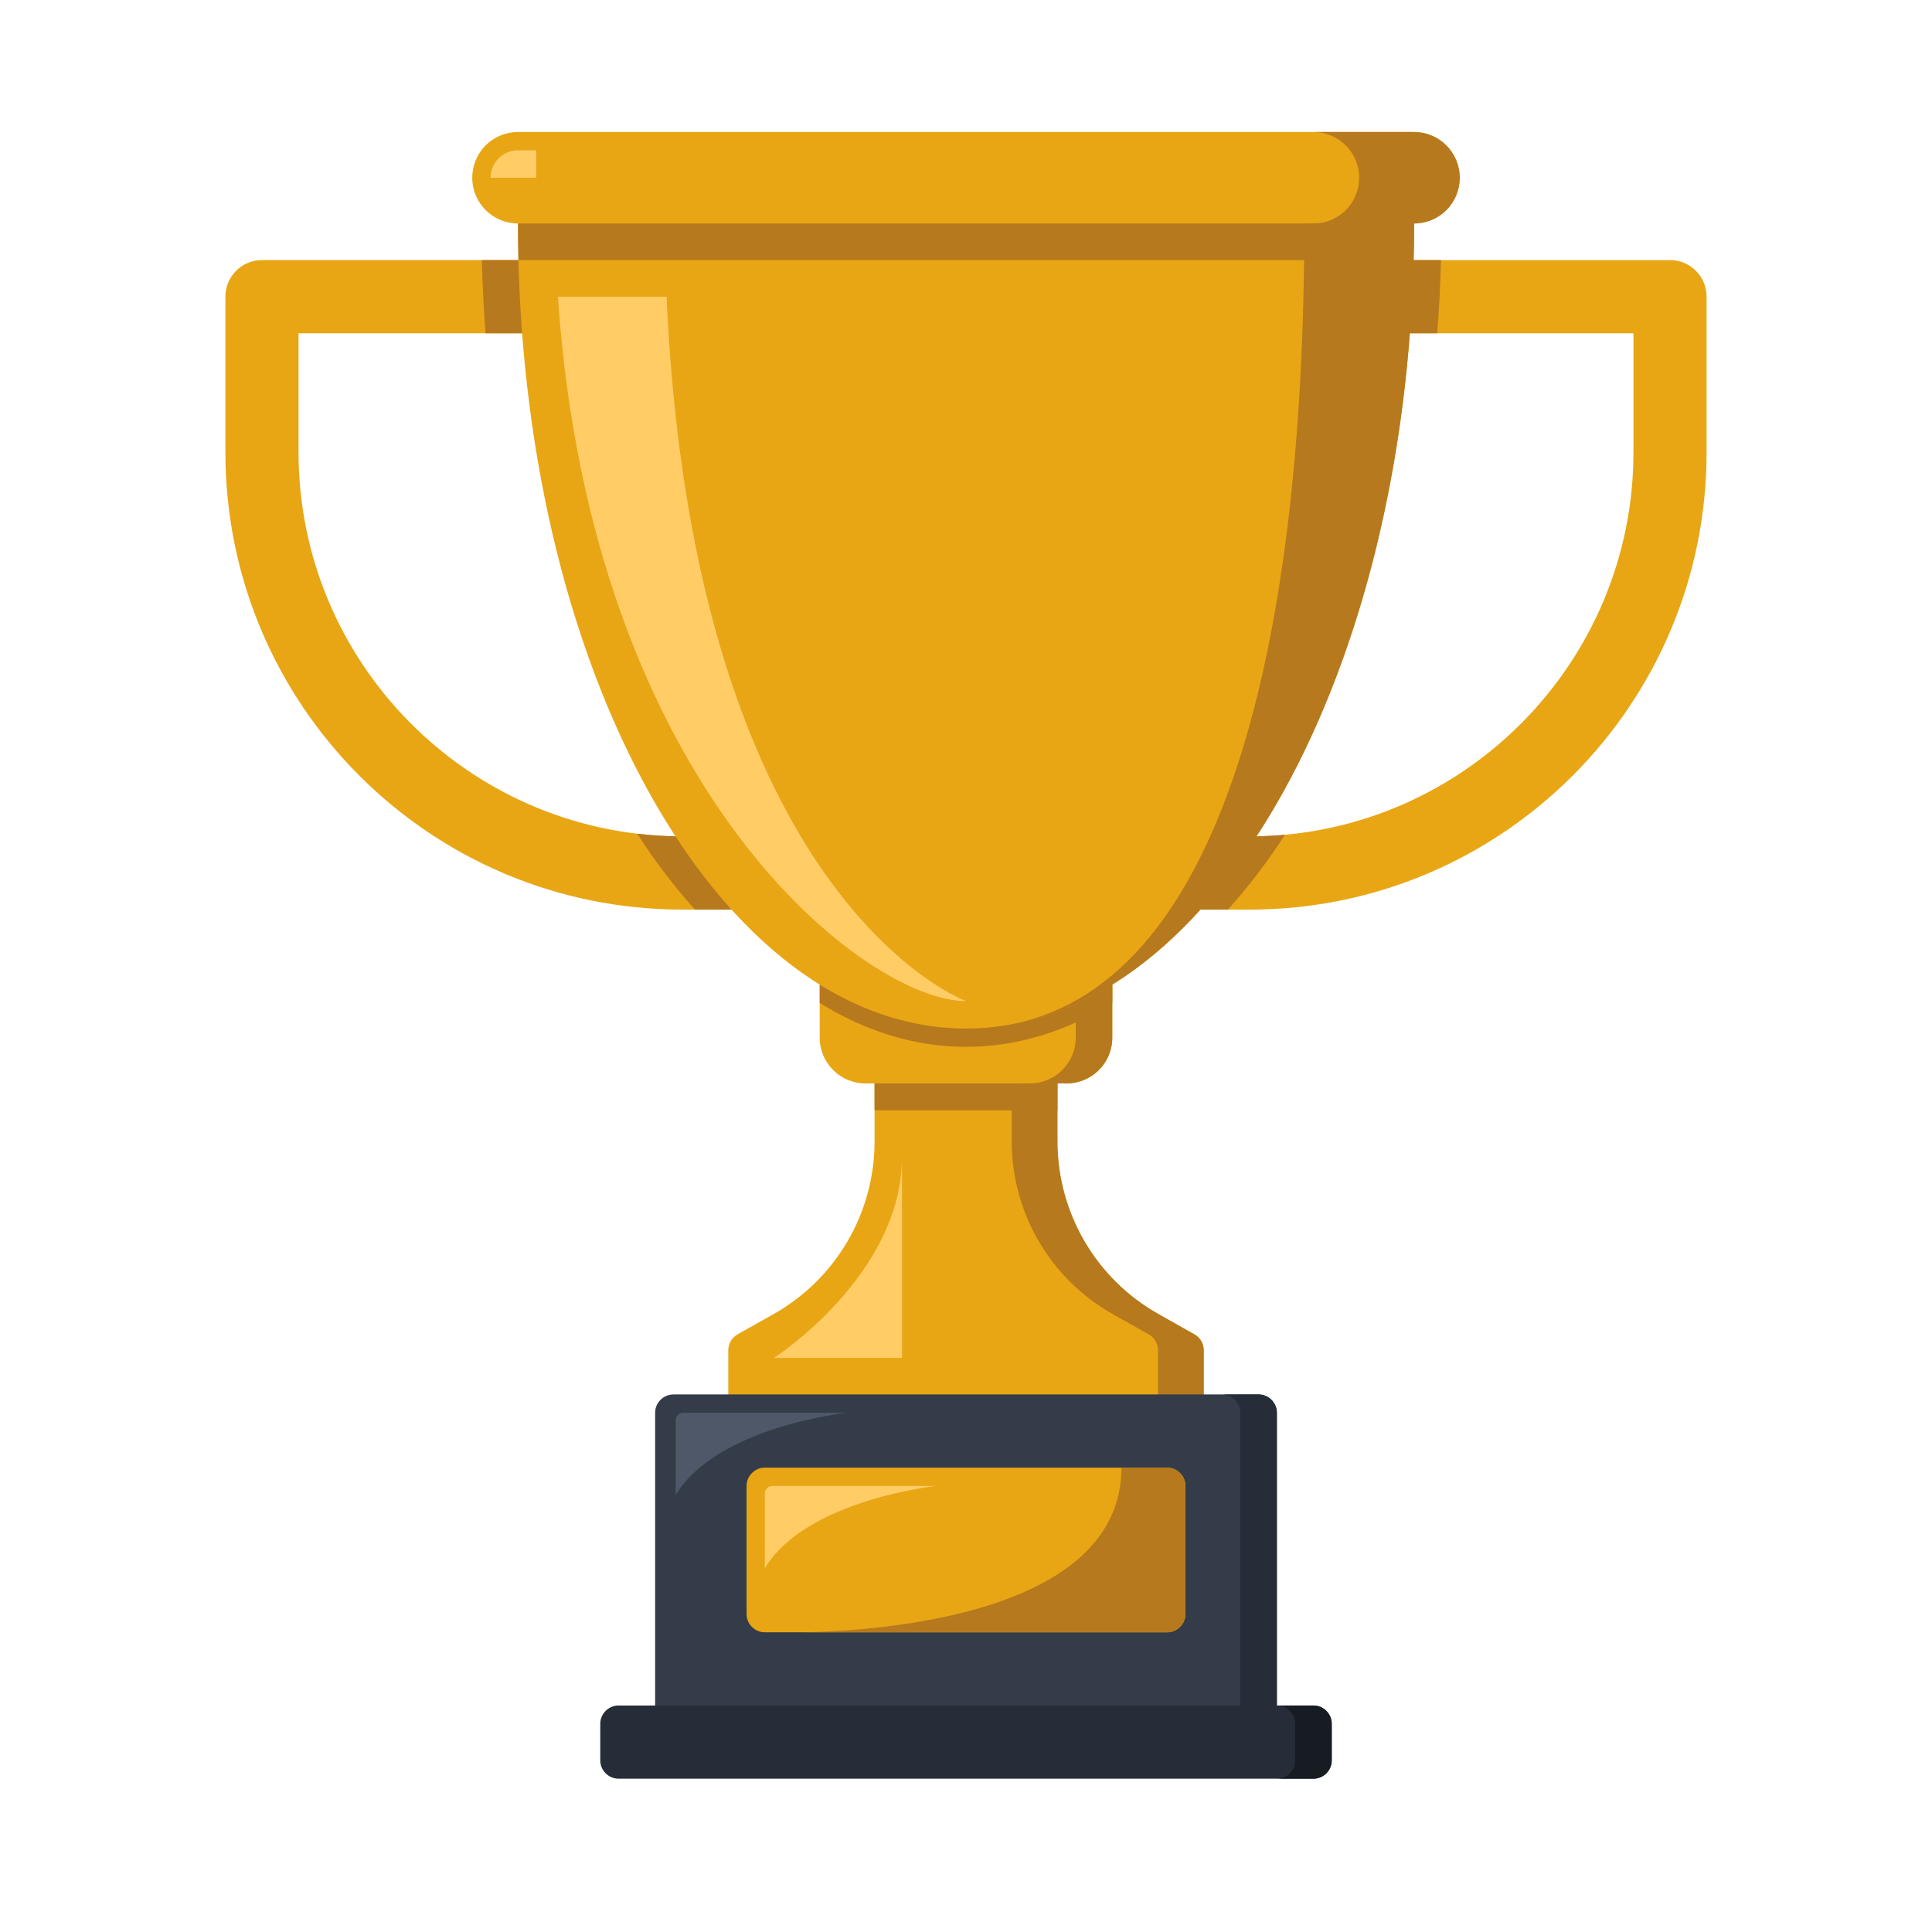
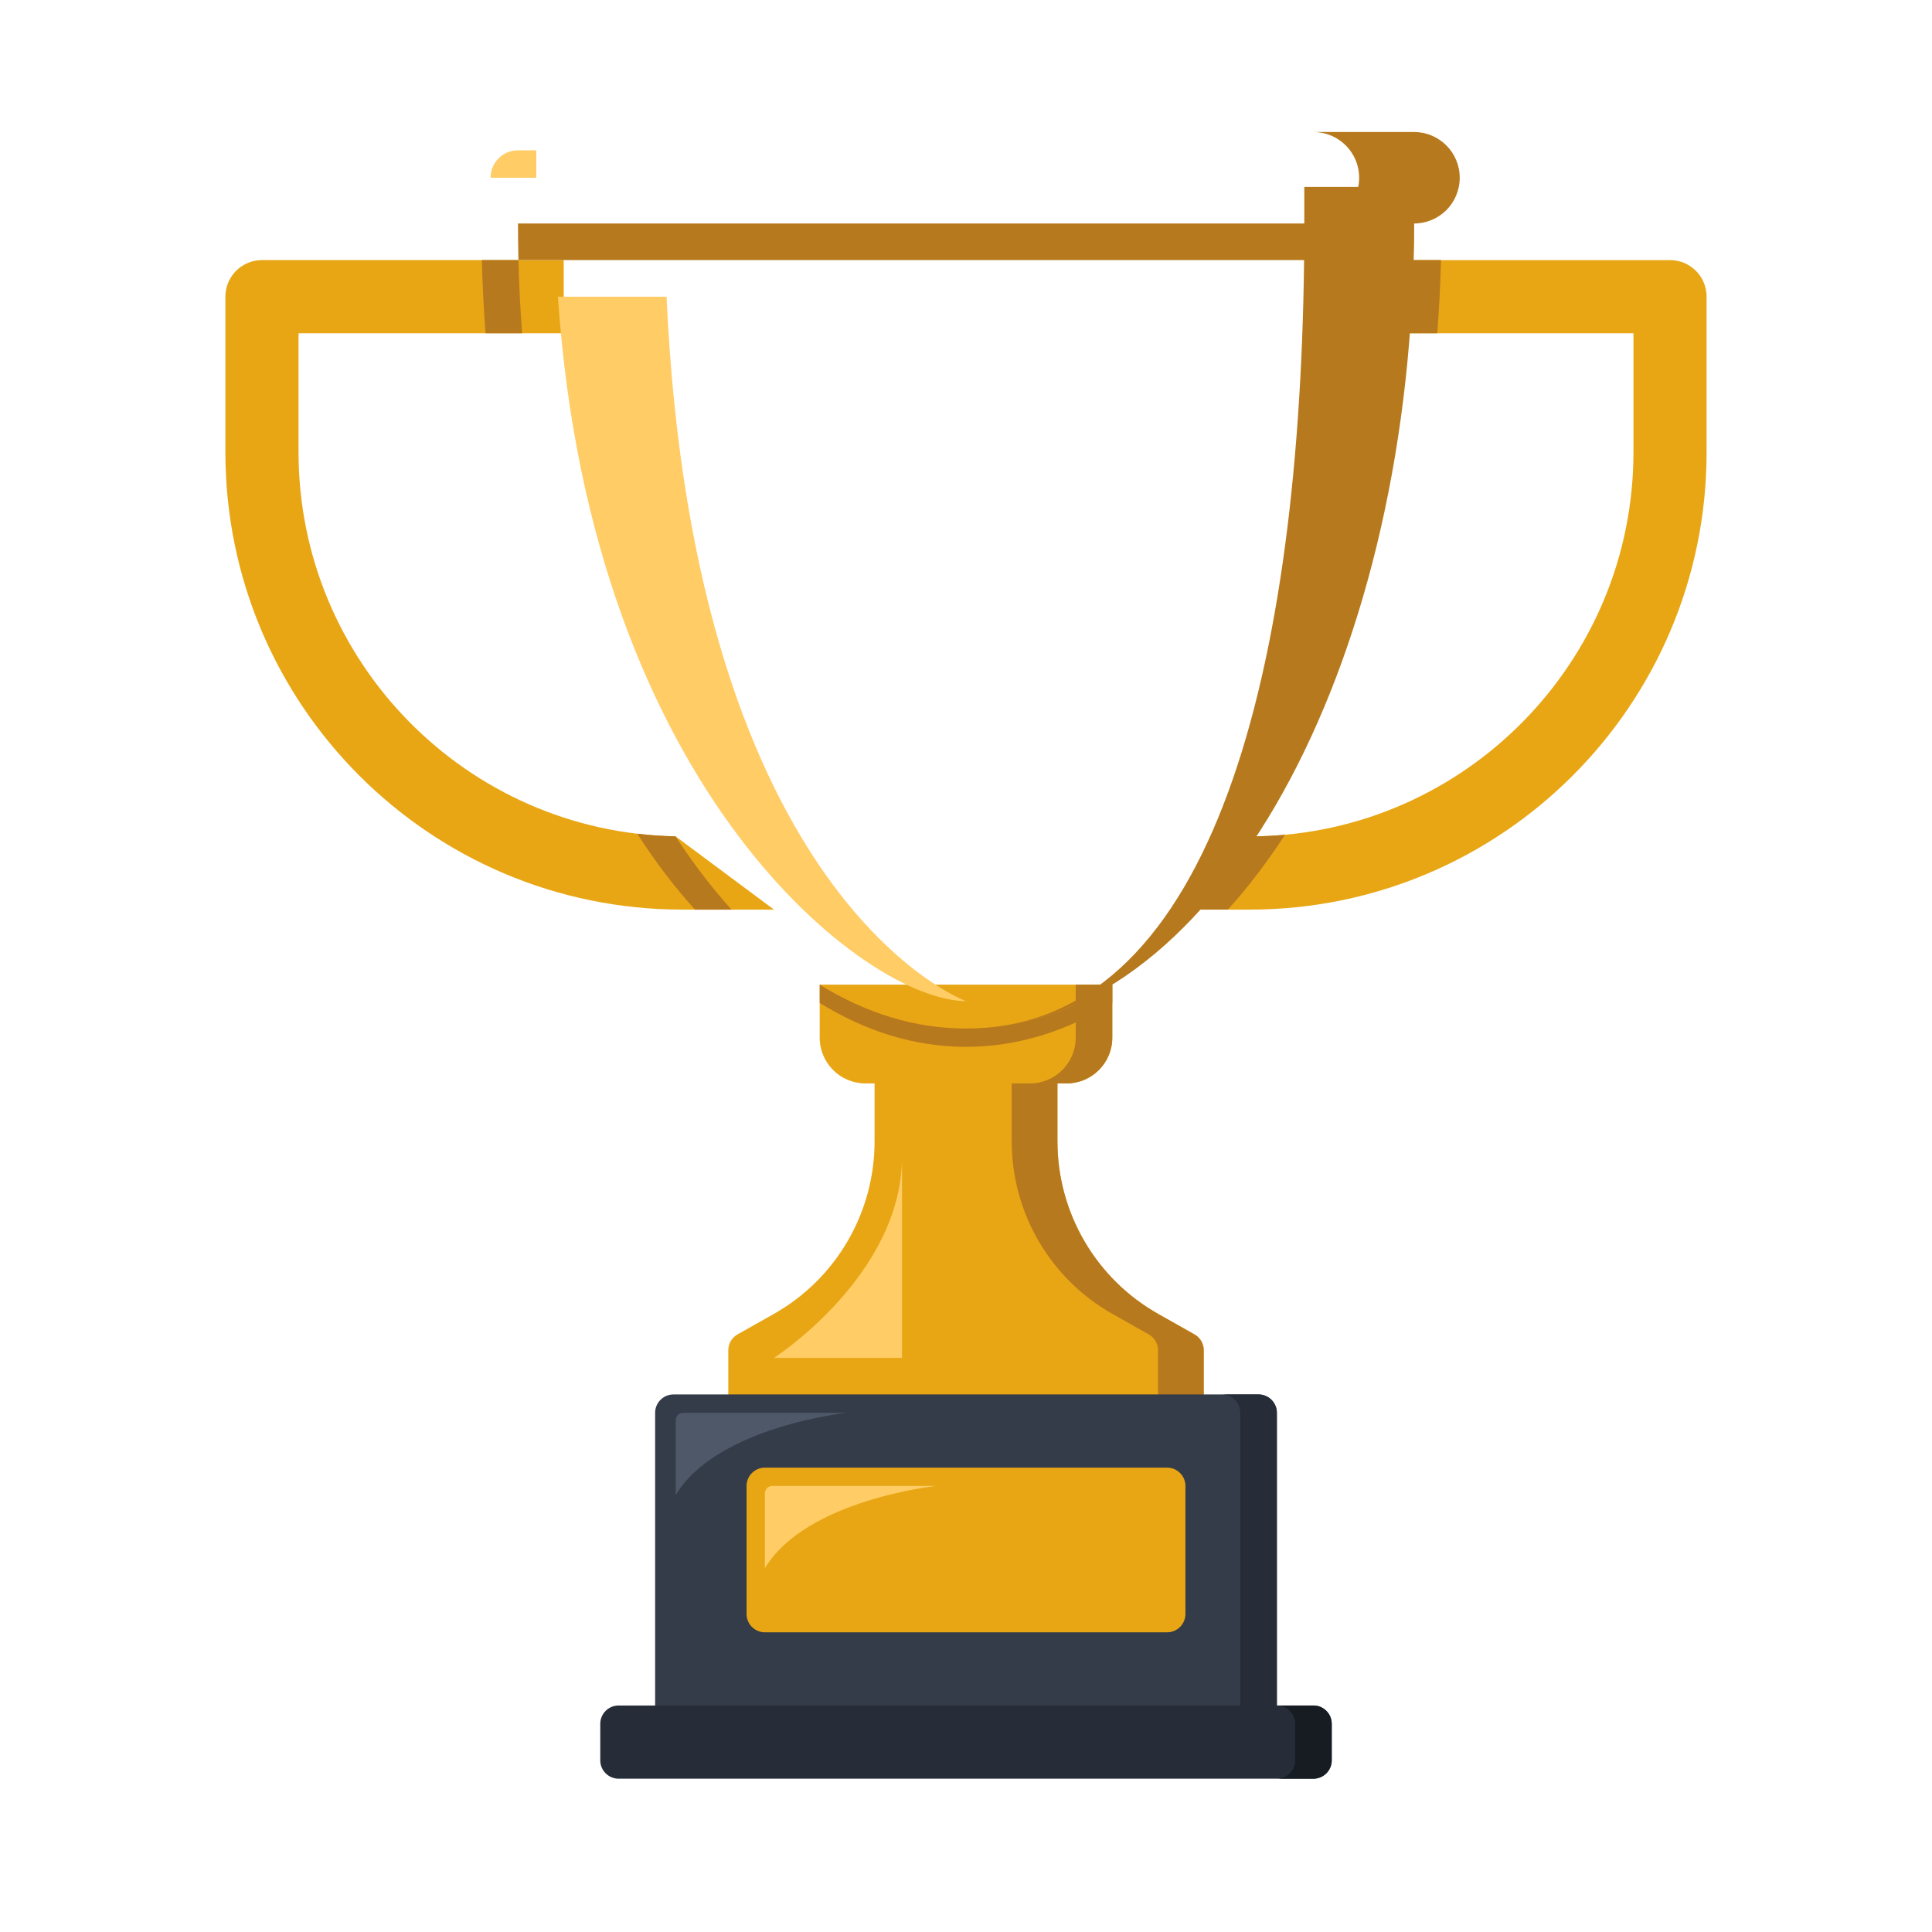
<svg xmlns="http://www.w3.org/2000/svg" version="1.1" x="0px" y="0px" viewBox="0 0 600 600" style="enable-background:new 0 0 600 600;" xml:space="preserve">
  <g id="objects">
    <g>
      <path style="fill:#E8A615;" d="M530,92.139v48.298c0,78.441-63.577,142.052-141.975,142.052h-19.877l22.063-22.757    c64.769-1.165,117.073-54.235,117.073-119.295v-36.933h-85.185l2.84-22.728h93.704C524.917,80.774,530,85.86,530,92.139z" />
      <path style="fill:#E8A615;" d="M373.827,419.34v25.086H226.173V419.34c0-2.045,1.107-3.949,2.896-4.943l11.188-6.307    c19.365-10.909,31.348-31.393,31.348-53.639v-26.507h56.79v26.507c0,22.245,11.983,42.729,31.348,53.639l11.188,6.307    C372.72,415.391,373.827,417.295,373.827,419.34z" />
      <path style="fill:#B7791D;" d="M373.827,419.34v25.086H359.63V419.34c0-2.045-1.107-3.949-2.896-4.943l-11.188-6.307    c-19.365-10.909-31.348-31.393-31.348-53.639v-26.507h14.198v26.507c0,22.245,11.983,42.729,31.348,53.639l11.188,6.307    C372.72,415.391,373.827,417.295,373.827,419.34z" />
      <path style="fill:#E8A615;" d="M345.432,305.784v16.478c0,7.841-6.36,14.205-14.198,14.205h-62.469    c-7.837,0-14.198-6.364-14.198-14.205v-16.478H345.432z" />
-       <rect x="271.605" y="336.468" style="fill:#B7791D;" width="56.79" height="8.353" />
      <path style="fill:#343B49;" d="M396.543,438.745v99.436H203.457v-99.436c0-3.125,2.556-5.682,5.679-5.682h181.728    C393.988,433.063,396.543,435.62,396.543,438.745z" />
      <path style="fill:#262D38;" d="M396.543,438.745v99.436h-11.358v-99.436c0-3.125-2.556-5.682-5.679-5.682h11.358    C393.988,433.063,396.543,435.62,396.543,438.745z" />
      <path style="fill:#262D38;" d="M413.58,535.34v11.364c0,3.125-2.556,5.682-5.679,5.682H192.099c-3.123,0-5.679-2.557-5.679-5.682    V535.34c0-3.125,2.556-5.682,5.679-5.682h215.802C411.025,529.658,413.58,532.215,413.58,535.34z" />
      <path style="fill:#171C23;" d="M413.58,535.34v11.364c0,3.125-2.556,5.682-5.679,5.682h-11.358c3.123,0,5.679-2.557,5.679-5.682    V535.34c0-3.125-2.556-5.682-5.679-5.682h11.358C411.025,529.658,413.58,532.215,413.58,535.34z" />
      <path style="fill:#E8A615;" d="M368.148,461.473v39.774c0,3.125-2.556,5.682-5.679,5.682H237.531    c-3.123,0-5.679-2.557-5.679-5.682v-39.774c0-3.125,2.556-5.682,5.679-5.682h124.938    C365.593,455.791,368.148,458.348,368.148,461.473z" />
      <path style="fill:#B7791D;" d="M345.432,305.784v16.478c0,7.841-6.36,14.205-14.198,14.205h-11.358    c7.837,0,14.198-6.364,14.198-14.205v-16.478H345.432z" />
      <path style="fill:#E8A615;" d="M240.37,282.488h-28.395C133.577,282.488,70,218.877,70,140.436V92.139    c0-6.279,5.083-11.364,11.358-11.364h93.704v22.728H92.716v36.933c0,65.06,52.304,118.13,117.073,119.295L240.37,282.488z" />
-       <path style="fill:#E8A615;" d="M439.136,58.046V69.41c0,138.074-62.299,250.011-139.136,250.011S160.864,207.485,160.864,69.41    V58.046H439.136z" />
      <path style="fill:#B7791D;" d="M162.142,103.503h-11.358c-0.568-7.472-0.937-15.057-1.136-22.728h11.358    C161.205,88.445,161.574,96.031,162.142,103.503z" />
      <path style="fill:#B7791D;" d="M227.195,282.488h-11.358c-6.332-6.989-12.352-14.887-17.946-23.581    c3.919,0.483,7.865,0.739,11.898,0.824C215.241,268.112,221.062,275.726,227.195,282.488z" />
      <path style="fill:#B7791D;" d="M345.432,305.784v5.682c-14.254,8.836-29.531,13.637-45.432,13.637s-31.178-4.801-45.432-13.637    v-5.682c14.254,8.836,29.531,13.637,45.432,13.637S331.178,314.62,345.432,305.784z" />
      <path style="fill:#B7791D;" d="M439.136,58.046V69.41c0,133.756-58.466,242.994-131.98,249.699    c71.442-6.79,97.906-115.999,97.906-249.699V58.046H439.136z" />
-       <path style="fill:#E8A615;" d="M453.333,55.205c0,3.921-1.59,7.472-4.146,10.057c-2.584,2.557-6.133,4.148-10.052,4.148H160.864    c-7.837,0-14.198-6.364-14.198-14.205c0-3.921,1.59-7.472,4.146-10.057c2.584-2.557,6.133-4.148,10.052-4.148h278.272    C446.973,41,453.333,47.364,453.333,55.205z" />
      <path style="fill:#B7791D;" d="M439.136,69.41c0,3.807-0.057,7.586-0.142,11.364H161.006c-0.085-3.779-0.142-7.557-0.142-11.364    H439.136z" />
      <path style="fill:#B7791D;" d="M453.333,55.205c0,3.921-1.59,7.472-4.146,10.057c-2.584,2.557-6.133,4.148-10.052,4.148h-31.235    c3.919,0,7.468-1.591,10.052-4.148c2.556-2.585,4.146-6.137,4.146-10.057c0-7.841-6.36-14.205-14.198-14.205h31.235    C446.973,41,453.333,47.364,453.333,55.205z" />
-       <path style="fill:#B7791D;" d="M368.148,461.473v39.774c0,3.125-2.556,5.682-5.679,5.682H249.741    c22.943-0.455,98.531-5.341,98.531-51.139h14.198C365.593,455.791,368.148,458.348,368.148,461.473z" />
      <path style="fill:#FFCC66;" d="M237.531,487.042v-23.245c0-1.284,1.04-2.324,2.323-2.324h50.918    C290.772,461.473,250.309,465.735,237.531,487.042z" />
      <path style="fill:#4E5868;" d="M209.846,464.314v-23.245c0-1.284,1.04-2.324,2.323-2.324h50.918    C263.086,438.745,222.623,443.006,209.846,464.314z" />
      <path style="fill:#FFCC66;" d="M300,310.898c-30.837,0-116.363-65.088-126.727-218.76h33.733    C215.496,280.158,300,310.898,300,310.898z" />
      <path style="fill:#FFCC66;" d="M240.37,421.699c0,0,39.753-25.569,39.753-62.503v62.503H240.37z" />
      <path style="fill:#FFCC66;" d="M166.543,46.682v8.523h-14.198c0-4.688,3.805-8.523,8.519-8.523H166.543z" />
      <path style="fill:#B7791D;" d="M447.512,80.774c-0.199,7.671-0.568,15.256-1.164,22.728h-24.249l2.84-22.728H447.512z" />
      <path style="fill:#B7791D;" d="M399.07,259.248c-5.565,8.551-11.5,16.336-17.747,23.24h-13.175l10.052-10.341l12.011-12.415    C393.193,259.674,396.146,259.504,399.07,259.248z" />
    </g>
  </g>
</svg>